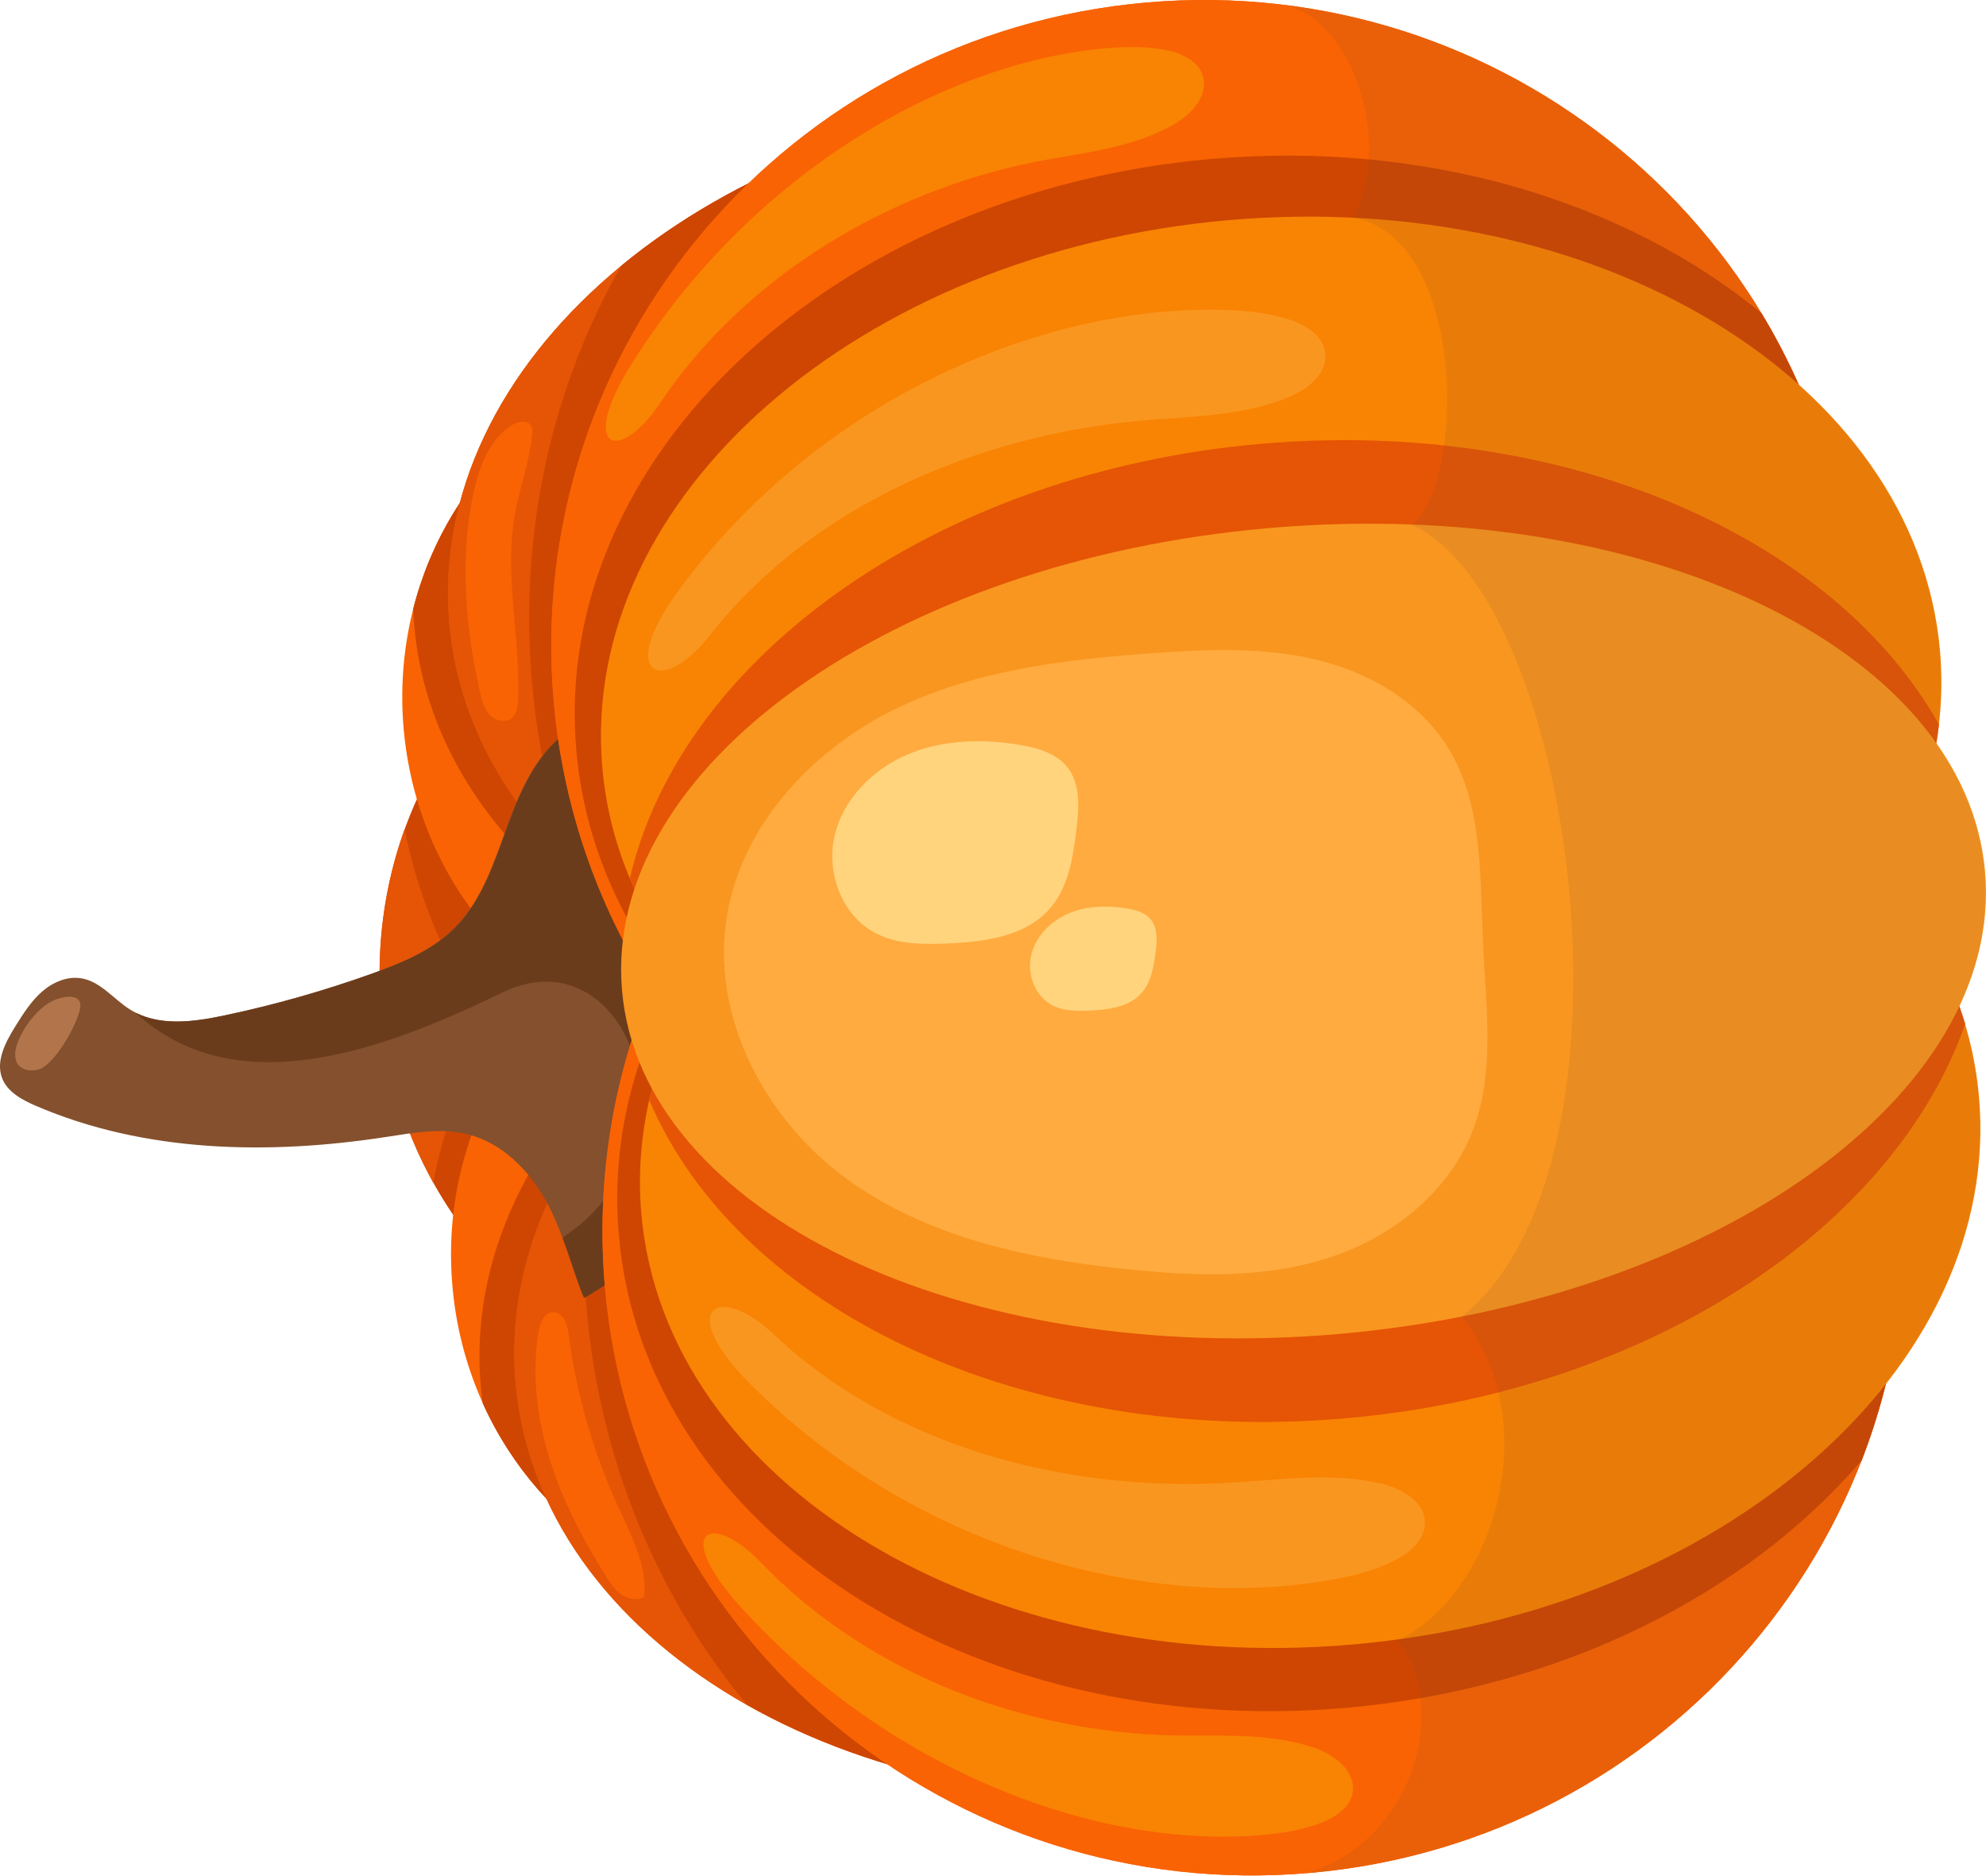
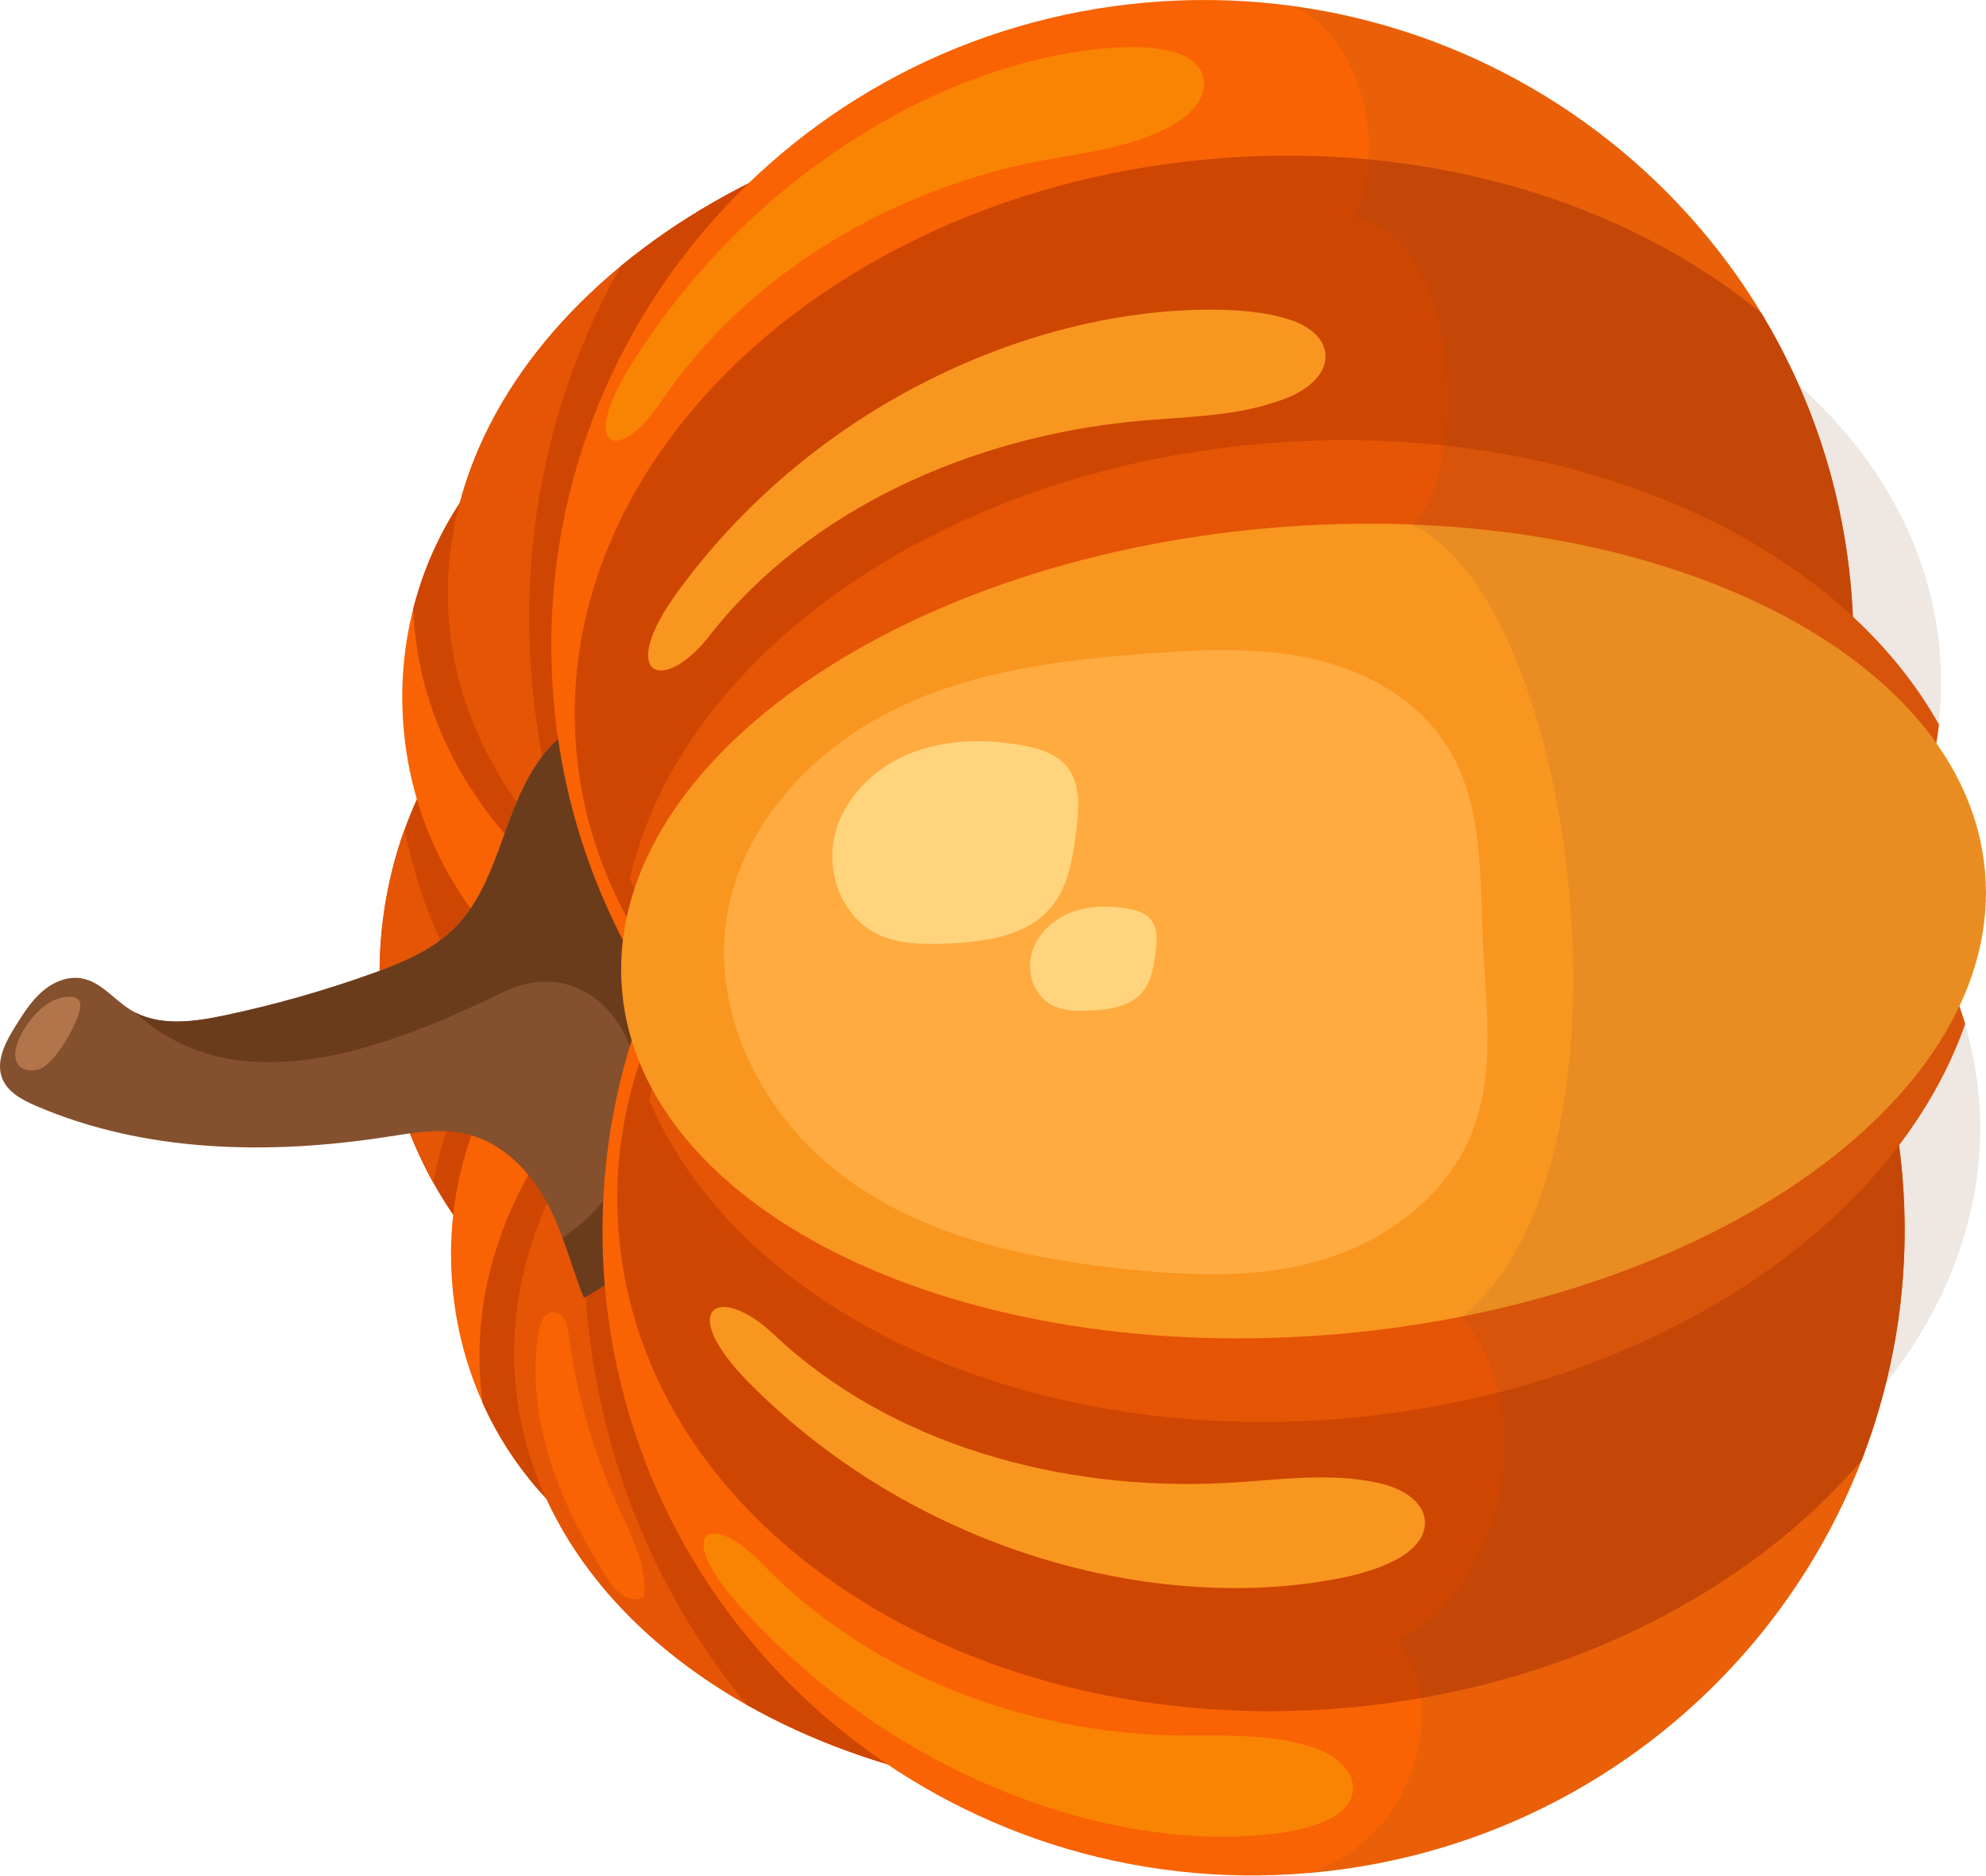
<svg xmlns="http://www.w3.org/2000/svg" width="323" height="305" viewBox="0 0 323 305" fill="none">
  <path d="M117.29 93.665C83.604 96.608 58.858 128.327 62.019 164.51C65.181 200.693 95.052 227.64 128.739 224.697C162.426 221.753 187.171 190.035 184.01 153.852C180.849 117.668 150.977 90.722 117.29 93.665Z" fill="#CE4602" />
  <path d="M65.804 134.811C62.516 143.935 61.073 154.041 62.004 164.511C62.888 174.657 65.897 184.075 70.469 192.328C71.575 186.084 73.618 179.986 76.535 174.373C77.661 172.229 78.933 169.987 78.755 167.555C78.611 165.541 77.456 163.749 76.41 162.008C71.309 153.669 67.721 144.411 65.804 134.811Z" fill="#E55505" />
  <path d="M65.648 118.509C67.293 137.165 77.438 152.91 91.71 161.911C79.221 173.242 71.938 190.515 73.583 209.172C76.298 240.041 102.307 262.999 131.704 260.418C161.101 257.838 182.768 230.742 180.053 199.873C178.408 181.216 168.263 165.471 153.99 156.471C166.48 145.139 173.763 127.866 172.118 109.209C169.403 78.34 143.393 55.382 113.997 57.963C84.613 60.516 62.96 87.652 65.648 118.509Z" fill="#F96303" />
  <path d="M116.556 159.737C91.271 175.883 75.99 199.929 78.189 225.355C78.274 226.301 78.371 227.219 78.496 228.15C87.836 248.875 108.74 262.453 131.706 260.42C161.102 257.839 182.769 230.743 180.054 199.874C178.409 181.217 168.265 165.473 153.992 156.472C166.482 145.141 173.764 127.867 172.119 109.211C169.404 78.341 143.395 55.383 113.998 57.964C91.045 59.97 72.811 76.938 67.209 98.971C67.239 99.89 67.283 100.85 67.381 101.769C69.607 127.207 88.83 148.23 116.556 159.737Z" fill="#CE4602" />
  <path d="M73.066 101.301C75.292 126.74 94.501 147.722 122.215 159.257C96.929 175.403 81.649 199.449 83.847 224.874C87.534 266.97 137.753 296.939 196.007 291.855C254.26 286.771 298.528 248.515 294.828 206.446C292.602 181.008 273.393 160.026 245.68 148.491C270.965 132.345 286.246 108.299 284.047 82.873C280.361 40.777 230.142 10.809 171.888 15.893C113.634 20.977 69.407 59.218 73.066 101.301Z" fill="#E55505" />
  <path d="M73.066 101.301C75.292 126.74 94.501 147.722 122.215 159.257C96.929 175.403 81.649 199.449 83.847 224.874C87.534 266.97 137.753 296.939 196.007 291.855C254.26 286.771 298.528 248.515 294.828 206.446C292.602 181.008 273.393 160.026 245.68 148.491C270.965 132.345 286.246 108.299 284.047 82.873C280.361 40.777 230.142 10.809 171.888 15.893C113.634 20.977 69.407 59.218 73.066 101.301Z" fill="#E55505" />
  <path d="M101.029 43.216C89.877 62.831 84.369 86.284 86.527 110.952C87.429 121.341 89.635 131.247 92.954 140.578C100.897 148.163 110.833 154.521 122.229 159.229C111.848 165.869 103.141 173.845 96.628 182.701C94.988 192.446 94.52 202.616 95.422 213.005C97.581 237.673 107.109 259.829 121.477 277.19C141.529 288.55 167.826 294.279 196.021 291.828C254.275 286.744 298.542 248.488 294.843 206.419C292.617 180.981 273.408 159.999 245.694 148.464C270.98 132.317 286.26 108.272 284.062 82.846C280.375 40.75 230.156 10.782 171.902 15.866C143.735 18.33 118.831 28.556 101.029 43.216Z" fill="#CE4602" />
  <path d="M36.574 165.099C31.425 166.192 25.728 166.956 21.241 164.208C18.546 162.552 16.465 159.68 13.357 159.099C11.021 158.654 8.618 159.684 6.832 161.245C5.047 162.806 3.771 164.845 2.508 166.856C0.903 169.442 -0.746 172.543 0.359 175.351C1.238 177.582 3.615 178.852 5.81 179.8C23.55 187.44 43.69 187.812 62.797 184.873C67.25 184.185 71.849 183.332 76.199 184.472C81.691 185.89 86.004 190.264 88.771 195.208C91.578 200.137 93.586 208.003 94.965 211.01C118.099 197.892 112.954 179.474 112.77 172.211C112.614 165.732 110.528 159.505 108.981 153.2C107.42 146.855 106.398 140.365 104.258 134.179C102.146 128.006 98.778 122.004 93.5 118.174C87.874 121.387 84.903 127.745 82.67 133.82C80.438 139.894 78.443 146.384 73.843 150.958C70.213 154.554 65.324 156.576 60.51 158.299C52.767 161.103 44.743 163.37 36.574 165.099Z" fill="#84502D" />
  <path d="M82.738 133.819C80.505 139.894 78.537 146.396 73.91 150.957C70.28 154.554 65.391 156.576 60.578 158.299C52.739 161.09 44.702 163.385 36.574 165.1C31.721 166.133 26.363 166.892 22.007 164.642C38.721 180.04 63.402 170.21 81.566 161.456C95.287 154.636 105.674 168.049 103.79 181.532C102.39 188.809 99.415 195.736 92.652 200.416C92.251 200.694 91.878 200.985 91.518 201.316C92.954 205.187 94.093 209.118 95.02 211.036C118.154 197.919 113.008 179.5 112.825 172.238C112.669 165.759 110.582 159.532 109.036 153.227C107.475 146.882 106.453 140.392 104.313 134.206C102.2 128.033 98.832 122.031 93.555 118.201C87.942 121.386 84.984 127.717 82.738 133.819Z" fill="#6B3C1C" />
  <path d="M2.947 169.311C2.363 170.742 2.126 172.641 3.401 173.552C4.223 174.146 5.415 174.179 6.41 173.85C9.14 172.908 13.124 165.625 13.071 163.421C13.031 161.96 11.365 161.868 9.79 162.289C8.227 162.682 6.906 163.693 5.857 164.835C4.595 166.143 3.621 167.689 2.947 169.311Z" fill="#B2754B" />
  <path d="M90.059 114.082C91.555 131.226 97.169 147.052 105.801 160.699C99.64 175.625 96.891 192.182 98.387 209.325C103.447 266.998 154.758 309.625 213.011 304.541C271.265 299.457 314.4 248.557 309.381 190.87C307.884 173.726 302.271 157.901 293.639 144.253C299.8 129.327 302.549 112.771 301.053 95.627C295.993 37.955 244.682 -4.673 186.429 0.411C128.162 5.523 85.012 56.383 90.059 114.082Z" fill="#F96303" />
-   <path d="M218.934 277.699C254.032 274.625 284.2 259.135 302.757 237.494C308.332 223.092 310.797 207.272 309.368 190.898C307.872 173.754 302.259 157.929 293.627 144.281C299.788 129.355 302.537 112.799 301.041 95.655C299.612 79.281 294.43 64.097 286.455 50.898C264.429 32.794 232.034 22.777 196.936 25.852C135.765 31.218 89.54 74.271 93.733 122.041C94.988 136.253 100.538 149.265 109.355 160.42C102.61 172.92 99.405 186.711 100.66 200.923C104.799 248.667 157.775 283.038 218.934 277.699Z" fill="#CE4602" />
-   <path d="M90.059 114.082C91.555 131.226 97.169 147.052 105.801 160.699C99.64 175.625 96.891 192.182 98.387 209.325C103.447 266.998 154.758 309.625 213.011 304.541C271.265 299.457 314.4 248.557 309.381 190.87C307.884 173.726 302.271 157.901 293.639 144.253C299.8 129.327 302.549 112.771 301.053 95.627C295.993 37.955 244.682 -4.673 186.429 0.411C128.162 5.523 85.012 56.383 90.059 114.082Z" fill="#F96303" />
  <path d="M218.934 277.698C254.032 274.624 284.2 259.134 302.757 237.493C308.332 223.091 310.797 207.271 309.368 190.897C307.872 173.753 302.259 157.928 293.627 144.28C299.788 129.354 302.537 112.798 301.041 95.654C299.612 79.28 294.43 64.096 286.455 50.897C264.429 32.793 232.034 22.776 196.936 25.851C135.765 31.217 89.54 74.27 93.733 122.04C94.988 136.252 100.538 149.264 109.355 160.419C102.61 172.92 99.405 186.71 100.66 200.922C104.799 248.666 157.775 283.037 218.934 277.698Z" fill="#CE4602" />
-   <path d="M97.962 124.833C99.101 137.883 104.483 149.843 113.081 160.055C106.399 171.58 103.175 184.289 104.302 197.366C108.156 241.286 159.956 272.647 220.033 267.395C280.111 262.143 325.716 222.281 321.861 178.361C320.722 165.311 315.34 153.351 306.742 143.14C313.424 131.614 316.648 118.906 315.522 105.828C311.667 61.908 259.868 30.547 199.79 35.799C139.713 41.051 94.108 80.913 97.962 124.833Z" fill="#F98303" />
  <path d="M102.437 142.83C105.023 148.994 108.603 154.762 113.081 160.054C109.616 166.042 107.063 172.366 105.596 178.874C120.086 212.956 166.379 235.215 218.904 230.612C268.241 226.295 308.02 199.607 319.621 166.494C317.074 158.001 312.685 150.137 306.769 143.085C311.376 135.128 314.337 126.618 315.357 117.819C298.196 87.22 254.376 67.854 205.039 72.17C152.514 76.773 110.792 106.757 102.437 142.83Z" fill="#E55505" />
  <path d="M206.284 85.875C145.069 91.224 98.007 124.892 101.168 161.075C104.33 197.259 156.517 222.255 217.733 216.907C278.948 211.558 326.01 177.89 322.849 141.707C319.687 105.523 267.5 80.527 206.284 85.875Z" fill="#F9961F" />
  <path opacity="0.14" d="M208.679 0.786C219.143 2.602 226.819 21.76 220.161 35.409C238.555 38.735 238.372 78.613 229.602 85.318C256.532 97.652 268.349 189.802 237.729 214.094C251.216 230.632 243.531 258.709 227.383 266.75C235.952 278.356 229.657 299.454 212.416 304.592C212.592 304.575 212.795 304.572 212.97 304.555C259.335 300.495 296.118 267.447 306.673 225.016C317.589 211.155 323.282 195.033 321.835 178.349C321.392 173.242 320.29 168.323 318.609 163.631C321.935 156.603 323.426 149.202 322.766 141.745C322.118 134.26 319.355 127.274 314.857 120.9C315.676 115.96 315.898 110.936 315.482 105.842C314.007 89.145 305.624 74.275 292.465 62.521C277.648 29.053 245.86 5.278 208.679 0.786Z" fill="#84502D" />
  <path d="M239.518 183.834C243.165 174.379 241.706 163.892 241.216 153.833C240.7 143.126 241.242 131.751 236.099 122.587C231.571 114.523 223.147 109.491 214.354 107.334C205.561 105.176 196.326 105.558 187.259 106.22C173.016 107.258 158.487 108.965 145.436 115.368C132.412 121.784 120.988 133.691 118.327 148.379C115.285 165.198 124.545 182.163 137.8 191.75C151.055 201.337 167.61 204.79 183.822 206.435C194.382 207.492 205.254 207.894 215.534 204.693C225.829 201.533 235.522 194.229 239.518 183.834Z" fill="#FFAB40" />
  <path d="M165.916 121.132C159.809 120.091 153.358 120.26 147.65 122.662C141.942 125.064 137.091 129.954 135.723 135.972C134.343 142.018 136.998 149.02 142.541 151.803C146.023 153.568 150.082 153.563 153.976 153.413C160.06 153.169 166.81 152.304 170.801 147.673C173.797 144.21 174.51 139.421 175.065 134.892C175.503 131.38 175.771 127.451 173.543 124.676C171.718 122.463 168.739 121.609 165.916 121.132Z" fill="#FFD47D" />
  <path d="M183.25 147.723C180.115 147.197 176.788 147.283 173.86 148.499C170.918 149.742 168.419 152.236 167.703 155.347C166.988 158.458 168.351 162.06 171.218 163.498C173.006 164.386 175.104 164.416 177.091 164.326C180.242 164.189 183.698 163.762 185.739 161.385C187.263 159.599 187.639 157.13 187.949 154.797C188.174 152.993 188.313 150.948 187.179 149.534C186.252 148.386 184.715 147.954 183.25 147.723Z" fill="#FFD47D" />
  <path d="M209.359 64.68C212.584 63.405 216.027 60.759 215.533 57.304C215.145 54.537 212.327 52.788 209.646 51.943C205.781 50.699 201.69 50.42 197.63 50.357C168.331 50.067 132.614 65.52 110.253 96.174C100.188 109.938 107.741 113.145 115.401 103.361C131.594 82.668 158.057 71.142 184.247 68.537C192.729 67.696 201.473 67.851 209.359 64.68Z" fill="#F9961F" />
  <path d="M190.347 20.556C193.175 19.058 196.237 16.23 195.773 12.991C195.415 10.372 192.9 8.969 190.549 8.348C187.137 7.489 183.485 7.554 179.891 7.848C153.952 10.069 122.404 27.883 102.746 59.124C93.918 73.177 100.617 75.575 107.353 65.55C121.602 44.364 144.949 31.08 168.125 26.365C175.635 24.891 183.377 24.266 190.347 20.556Z" fill="#F98303" />
  <path d="M224.536 241.215C227.919 241.994 231.704 244.105 231.753 247.582C231.789 250.382 229.256 252.524 226.748 253.773C223.128 255.597 219.111 256.494 215.09 257.12C186.137 261.79 148.56 251.811 121.844 224.86C109.829 212.748 116.815 208.443 125.871 216.995C144.973 235.043 172.858 242.502 199.124 241.141C207.64 240.718 216.274 239.279 224.536 241.215Z" fill="#F9961F" />
  <path d="M213.379 284.062C216.427 285.05 219.904 287.315 220.057 290.573C220.172 293.21 217.918 295.05 215.703 296.036C212.495 297.487 208.879 298.039 205.299 298.373C179.348 300.689 145.224 288.606 120.436 261.269C109.311 248.978 115.459 245.446 123.84 254.145C141.542 272.529 166.856 281.577 190.478 282.17C198.154 282.385 205.88 281.652 213.379 284.062Z" fill="#F98303" />
-   <path d="M84.25 113.821C84.693 103.773 81.969 93.62 83.713 83.725C84.474 79.327 86.13 75.089 86.538 70.657C86.598 70.183 86.602 69.682 86.378 69.24C85.805 68.195 84.213 68.507 83.197 69.161C79.571 71.485 77.919 75.926 77.006 80.15C74.72 90.826 75.676 101.945 78.071 112.578C78.352 113.885 78.714 115.232 79.651 116.216C80.562 117.188 82.234 117.618 83.247 116.761C84.046 116.07 84.187 114.864 84.25 113.821Z" fill="#F96303" />
  <path d="M104.751 259.64C105.283 254.597 102.749 249.798 100.624 245.195C96.528 236.297 93.788 226.807 92.492 217.101C92.382 216.278 92.259 215.414 91.88 214.663C91.488 213.939 90.706 213.331 89.881 213.373C88.462 213.466 87.816 215.169 87.584 216.566C86.462 223.473 87.334 230.629 89.415 237.29C91.482 243.978 94.76 250.238 98.465 256.166C99.162 257.304 99.926 258.44 100.995 259.22C102.092 260.012 103.586 260.324 104.751 259.64Z" fill="#F96303" />
</svg>